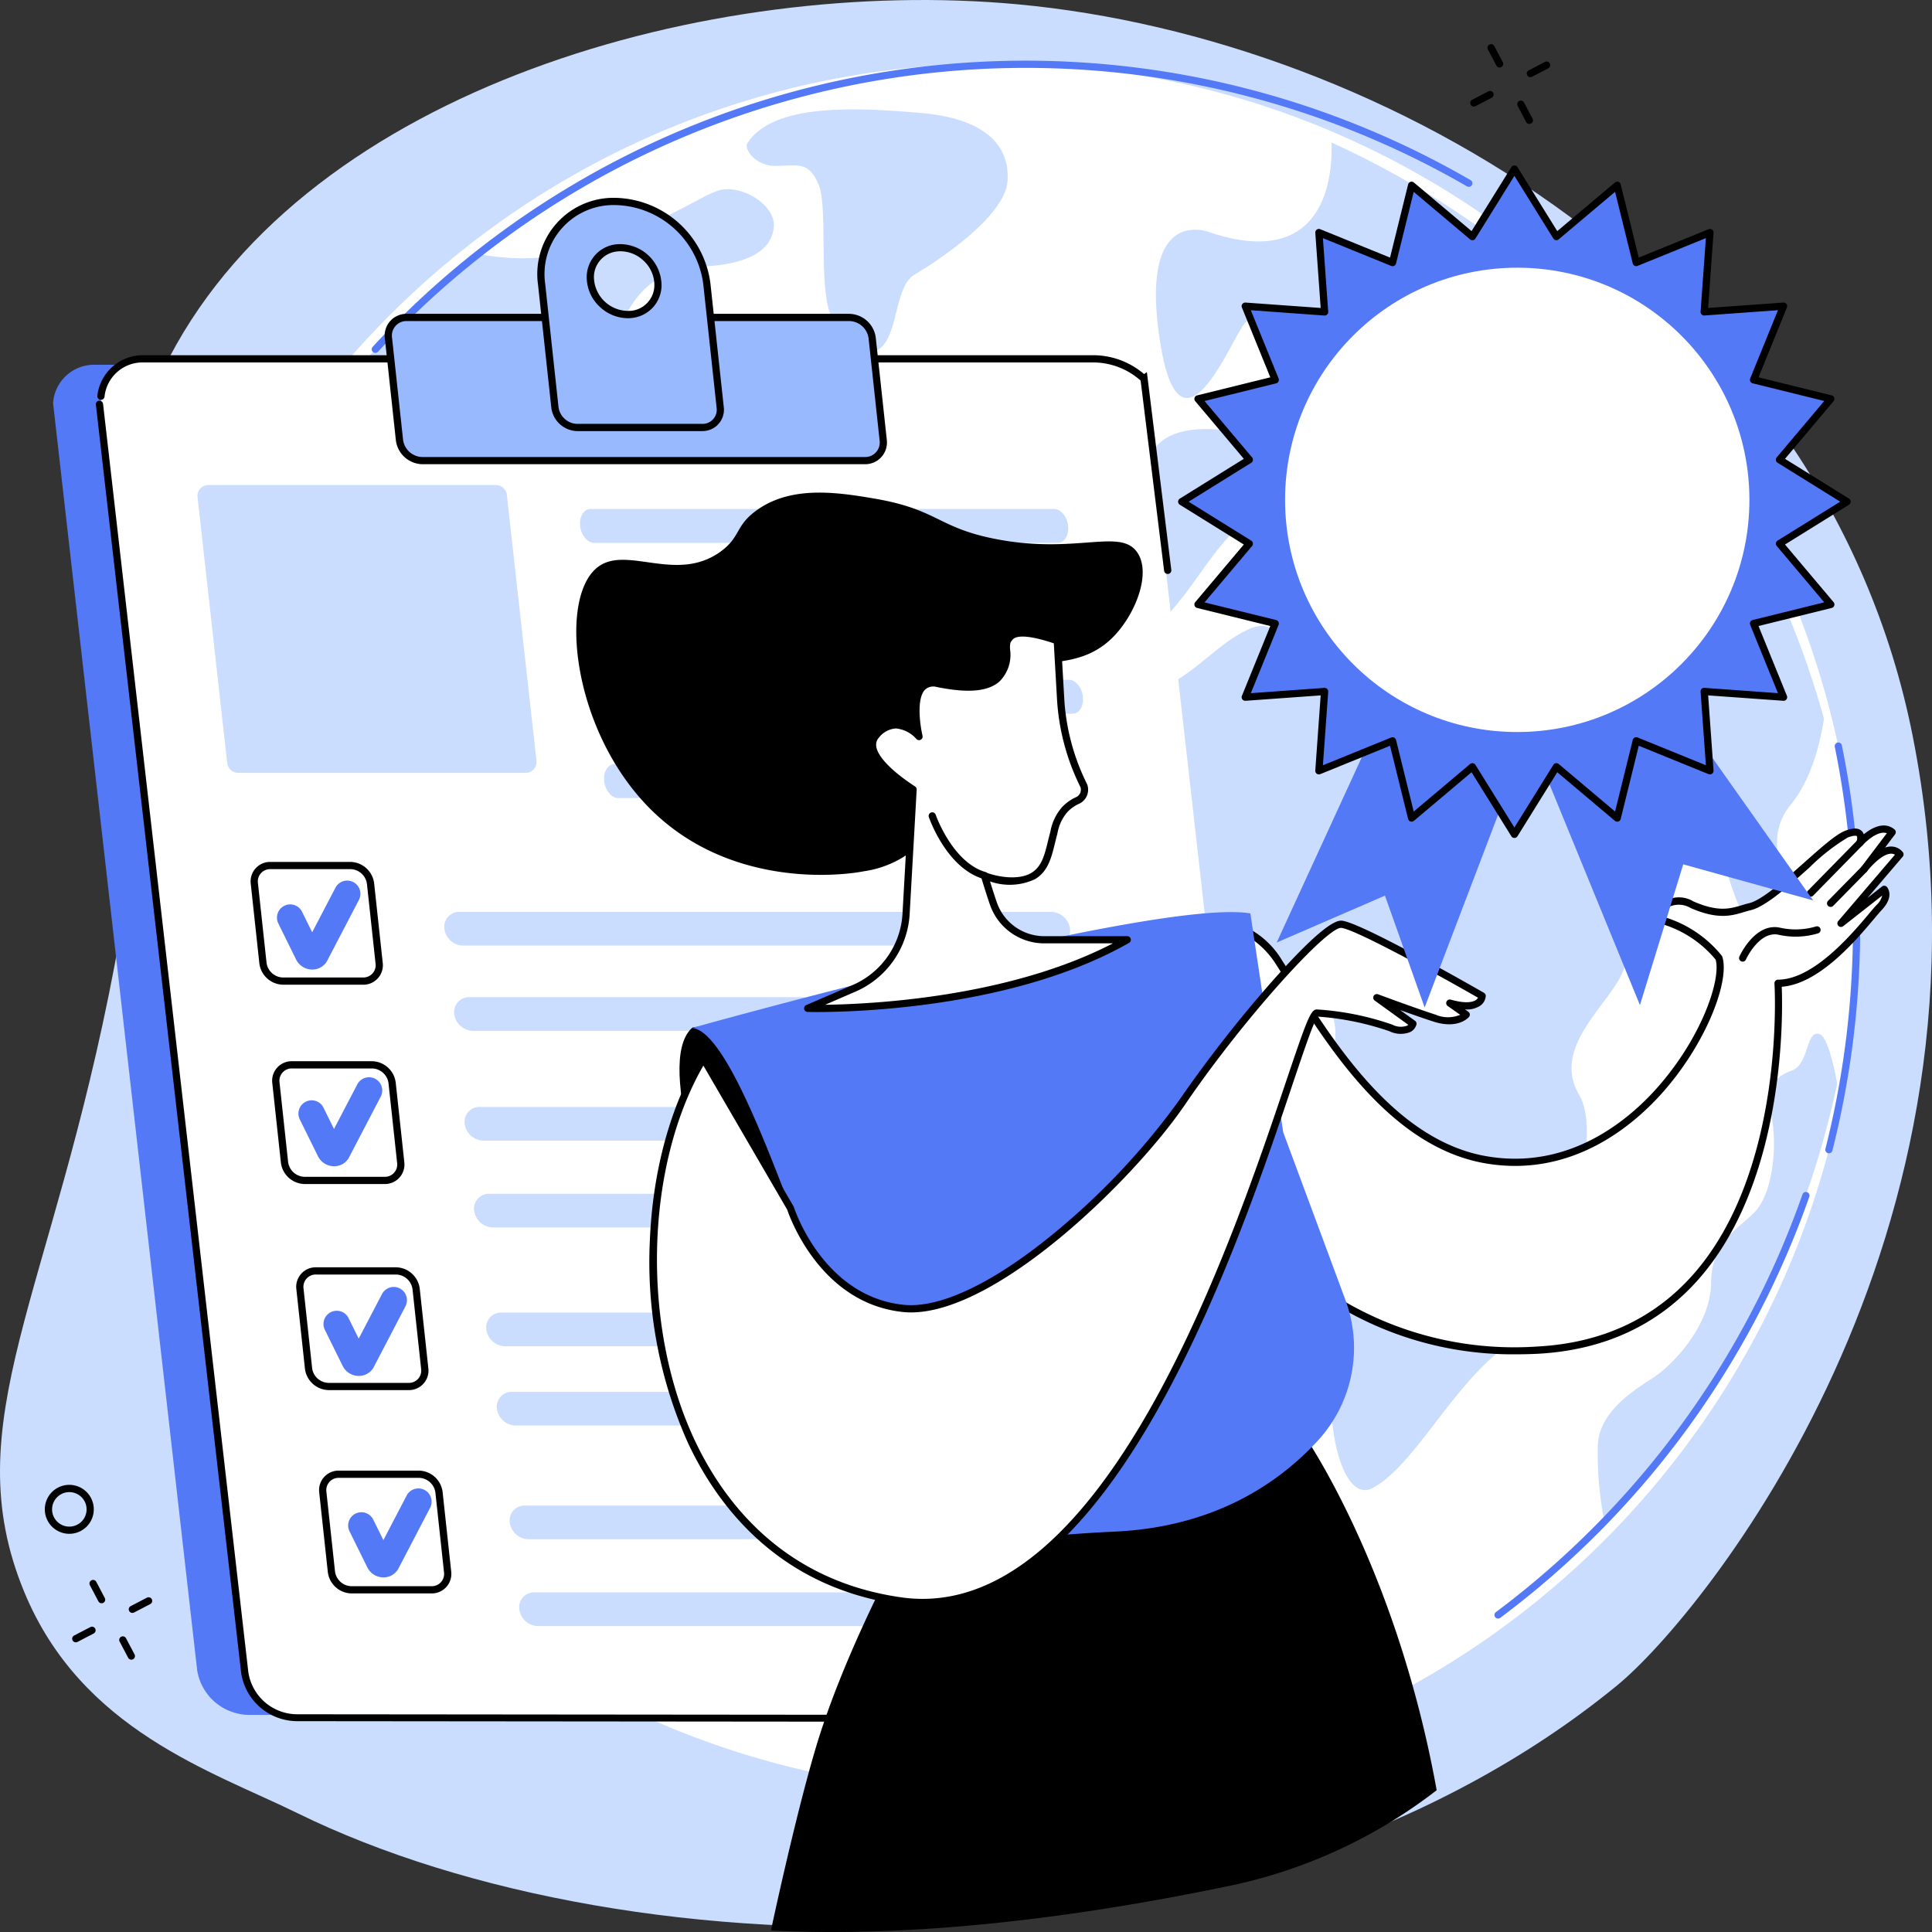
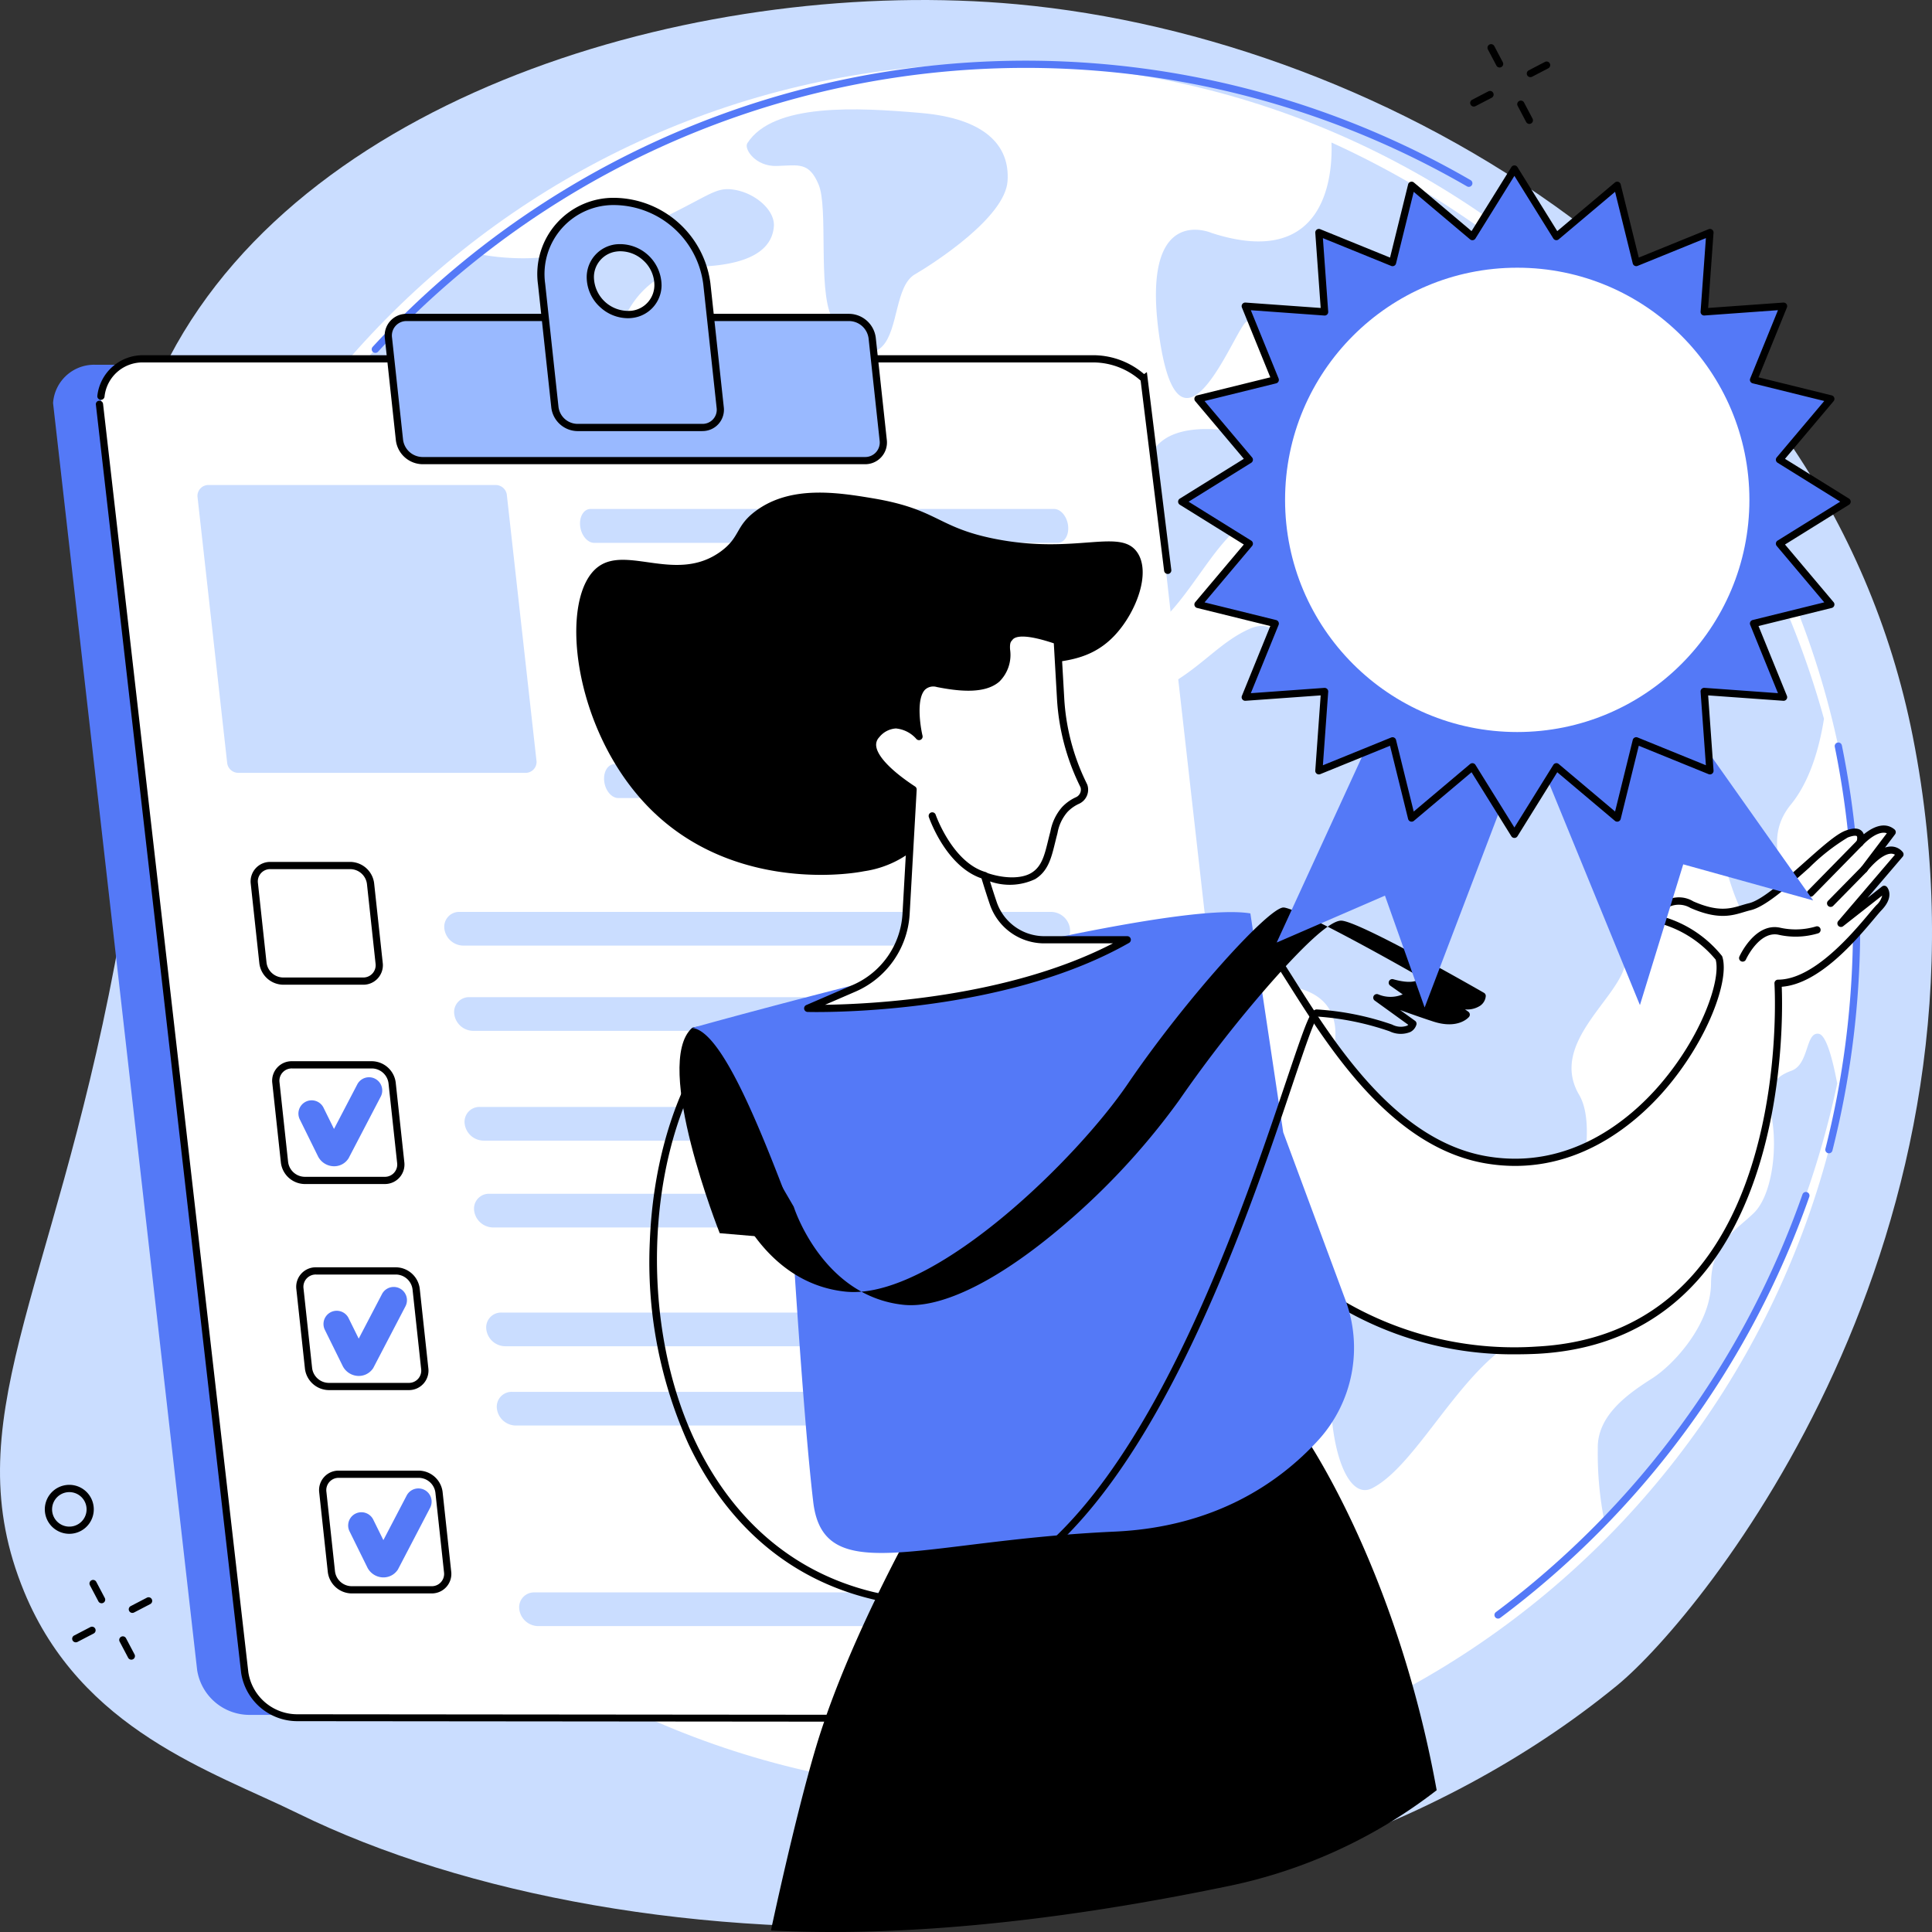
<svg xmlns="http://www.w3.org/2000/svg" id="Standard_for_quality_control" data-name="Standard for quality control" width="215.047" height="215.048" viewBox="0 0 215.047 215.048">
  <rect x="0" y="0" width="215.047" height="215.048" fill="#333333" stroke="none" />
  <path id="Path_31231" data-name="Path 31231" d="M2431.344,365.134c6.353,15.415,20.924,19.982,30.415,24.642,37.409,18.368,105.97,19.295,146.884-14.212,9.574-7.841,43.9-50.022,32.916-105.645-9.708-49.172-58.56-77.7-99.7-81.487-34.084-3.14-78.6,9.272-94.331,39.269-9.894,18.863,1.992,24.854-6.1,67.595C2434.419,332.29,2423.572,346.279,2431.344,365.134Z" transform="translate(-2428.654 -187.958)" fill="#caddff" />
  <g id="Group_27488" data-name="Group 27488" transform="translate(4.997 4.915)">
    <path id="Path_31232" data-name="Path 31232" d="M2450.037,810.59a2.725,2.725,0,1,1,1.259-.312A2.729,2.729,0,0,1,2450.037,810.59Zm0-4.64a1.92,1.92,0,1,0,.571.088A1.921,1.921,0,0,0,2450.035,805.95Z" transform="translate(-2447.313 -644.78)" />
    <g id="Group_27486" data-name="Group 27486" transform="translate(3.042 170.942)">
      <path id="Path_31233" data-name="Path 31233" d="M2459.073,865.816a.4.4,0,0,1-.186-.758l1.8-.936a.4.4,0,0,1,.371.713l-1.8.936A.4.4,0,0,1,2459.073,865.816Z" transform="translate(-2458.671 -858.87)" />
      <path id="Path_31234" data-name="Path 31234" d="M2482.592,853.586a.4.4,0,0,1-.186-.758l1.8-.936a.4.4,0,0,1,.371.713l-1.8.936A.4.4,0,0,1,2482.592,853.586Z" transform="translate(-2475.892 -849.915)" />
      <path id="Path_31235" data-name="Path 31235" d="M2479.555,870.681a.4.4,0,0,1-.355-.214l-.946-1.794a.4.4,0,0,1,.71-.375l.946,1.794a.4.4,0,0,1-.355.589Z" transform="translate(-2472.975 -861.804)" />
      <path id="Path_31236" data-name="Path 31236" d="M2467.19,847.232a.4.4,0,0,1-.356-.214l-.946-1.794a.4.4,0,1,1,.711-.375l.946,1.794a.4.4,0,0,1-.355.589Z" transform="translate(-2463.921 -844.634)" />
    </g>
    <g id="Group_27487" data-name="Group 27487" transform="translate(158.652)">
      <path id="Path_31237" data-name="Path 31237" d="M3040.147,227.493a.4.4,0,0,1-.186-.758l1.8-.936a.4.4,0,0,1,.371.713l-1.8.936A.406.406,0,0,1,3040.147,227.493Z" transform="translate(-3039.745 -220.547)" />
      <path id="Path_31238" data-name="Path 31238" d="M3063.668,215.263a.4.4,0,0,1-.186-.758l1.8-.936a.4.4,0,1,1,.371.713l-1.8.936A.4.4,0,0,1,3063.668,215.263Z" transform="translate(-3056.967 -211.592)" />
      <path id="Path_31239" data-name="Path 31239" d="M3060.629,232.359a.4.4,0,0,1-.355-.214l-.946-1.794a.4.4,0,0,1,.71-.375l.946,1.794a.4.4,0,0,1-.355.589Z" transform="translate(-3054.05 -223.482)" />
      <path id="Path_31240" data-name="Path 31240" d="M3048.265,208.909a.4.4,0,0,1-.356-.215l-.946-1.794a.4.4,0,1,1,.711-.375l.946,1.794a.4.4,0,0,1-.168.543A.4.4,0,0,1,3048.265,208.909Z" transform="translate(-3044.996 -206.311)" />
    </g>
  </g>
  <g id="Group_27496" data-name="Group 27496" transform="translate(12.514 4.396)">
    <g id="Group_27495" data-name="Group 27495" transform="translate(0 0)">
      <path id="Path_31881" data-name="Path 31881" d="M95.768,0c52.894,0,95.776,43.082,95.78,96.218s-42.873,96.21-95.768,96.206S0,149.343,0,96.206,42.873,0,95.768,0Z" transform="translate(0 5.411) rotate(-1.619)" fill="#fff" />
      <g id="Group_27494" data-name="Group 27494" transform="translate(20.224 7.778)">
        <g id="Group_27489" data-name="Group 27489" transform="translate(50.374)">
          <path id="Path_31241" data-name="Path 31241" d="M2747.62,237.188c-.389.612.875,2.6,3.277,2.529s3.592-.5,4.666,2.087-.076,11.5,1.417,14.683,3.951,5.132,5.7,3.268,1.414-6.7,3.581-7.967,10.038-6.334,10.325-10.376-2.6-6.986-9.631-7.594S2750.5,232.669,2747.62,237.188Z" transform="translate(-2747.55 -233.417)" fill="#caddff" />
        </g>
        <g id="Group_27490" data-name="Group 27490" transform="translate(22.464 86.443)">
          <path id="Path_31242" data-name="Path 31242" d="M2641.736,583.567a2.857,2.857,0,0,0-1.377,2.653c.237,3.376-.8,11.835-3.393,14.6-3.307,3.522-1.878,9.66-1.861,12.154.036,5.065.584,7.3,6.057,9.568s7.593,2.343,8.13,7.168,1.688,23.492,3.426,28.283,5.363,12.555,7.216,14.318,6.085,2.652,3.289-4.127-4.488-9.958-1.594-13.871,7.647-12.922,7.952-16.36,2.048-5.5,3.638-5.952,4.959-1.754,5.926-2.991-1.132-4.607-1.818-7.613-.736-4.82,4.2-7.379,2.34-9.344-4.517-10.965-11.168-5.332-10.476-9.184-4.7-3.3-7.955-5.019-3.239-4.575-6.841-5.832C2646.868,581.32,2643.517,582.5,2641.736,583.567Z" transform="translate(-2634.784 -582.164)" fill="#caddff" />
        </g>
        <g id="Group_27491" data-name="Group 27491" transform="translate(87.974 3.691)">
          <path id="Path_31243" data-name="Path 31243" d="M2962.475,330.577c-1.759-2.5-1.662-6.539,2.4-12.177,3.19-4.429-1.686-8.63-3.925-10.228a.557.557,0,0,1,.252-1c2.708-.386,9.033.354,12.2,14.39,4.1,18.154,5.4,11.744,7.233,9.568s-1.824-6.04,1.61-10.243c2.165-2.649,3.194-6.453,3.684-9.545A99.664,99.664,0,0,0,2931.11,247.2c.127,3.178-.321,14.273-13.332,10.07,0,0-8.12-3.595-5.785,11.848s8.4-1.3,9.651-1.972,4.6-1.617,3.415,8.826c0,0-.109,3.614-6.664,3.163s-7.729,2.768-7.681,4.466.806,6.138-2.688,9.424-2.206,11.534,2.565,8.638,7.9-11.7,12.3-12.669,8.573,4.644,12.748,3.039,2.073-8.769,4.182-8.828,6.656,4.061,6.114,7.263-7.037,4.872-5.242,8.646,5.343,2.4,6.469,4.916-5.115,5.668-10.266,2.627-5.862,1.653-8.452-.4-2.927-6.5-6.469-4.916-5.567,4.619-10.146,6.872-8.3,5.121-8.212,8.092,1.861,6.109,1.149,10.8-1.827,17.472,13.282,14.5,13.434,4.931,13.458,5.78.125,11.894,1.655,13.763,5.059,7.292.413,14.647-2.292,23.434,2.076,21.186,8.562-10.651,13.924-15.052,12.431-23.083,9.106-28.725,4.134-10.527,5.081-14.378S2964.234,333.076,2962.475,330.577Z" transform="translate(-2903.618 -247.201)" fill="#caddff" />
        </g>
        <g id="Group_27492" data-name="Group 27492" transform="translate(0 8.875)">
          <path id="Path_31244" data-name="Path 31244" d="M2559.031,285.4a20.975,20.975,0,0,1-2.289,11.065c-5.9,11.058-5.544,16.493-5.837,27.393s13.907,29.7,17.367,31.617,3.849-2.889,3.741-6.718-1.691-8.38-3.818-12.758-2.207-7.2-1.657-9.029,2.934-2.5,4.587-.734,5.547,3.268,7.365,2.083c2.234-1.457,1.195-6.887,1.944-8.723s5.119-3.17,6.813-7.05,4.65-5.577,8.2-7.493,6.732-2.812,7.3-4.038-.314-4.025.6-7.278,3.2-7.15,2.157-8.734-4.123-4.119-9.614.07-6.892,4.228-8.579,1.251,1.494-10.933,8.5-11.131,8.34-2.656,8.488-4.475-2.11-3.772-4.523-4.108S2597,267.691,2587.1,272a26.564,26.564,0,0,1-15.686,1.785A99.674,99.674,0,0,0,2559.031,285.4Z" transform="translate(-2550.901 -266.557)" fill="#caddff" />
        </g>
        <g id="Group_27493" data-name="Group 27493" transform="translate(145.107 102.884)">
          <path id="Path_31245" data-name="Path 31245" d="M3141.577,643.573c-1.5-.292-1.067,3.375-3.041,4.1s-2.775,1.751-2.173,5.414-.091,8.533-2.031,10.428-4.725,3.311-4.763,7.828-4.066,8.98-6.513,10.554-6.2,4.022-6.091,7.866a38.177,38.177,0,0,0,.734,8.058,99.63,99.63,0,0,0,25.915-48.724C3143.154,646.641,3142.436,643.74,3141.577,643.573Z" transform="translate(-3116.963 -643.556)" fill="#caddff" />
        </g>
      </g>
    </g>
    <path id="Path_31246" data-name="Path 31246" d="M3074.433,756.834a.4.4,0,0,1-.241-.723,98.969,98.969,0,0,0,34.121-46.494.4.4,0,0,1,.758.267,99.769,99.769,0,0,1-34.4,46.87A.4.4,0,0,1,3074.433,756.834Z" transform="translate(-2920.197 -581.068)" fill="#5479f7" />
    <path id="Path_31247" data-name="Path 31247" d="M3211.941,555.65a.406.406,0,0,1-.1-.012.4.4,0,0,1-.29-.488,100.673,100.673,0,0,0,1.043-44.743.4.4,0,0,1,.788-.161,101.489,101.489,0,0,1-1.052,45.1A.4.4,0,0,1,3211.941,555.65Z" transform="translate(-3020.881 -431.675)" fill="#5479f7" />
    <path id="Path_31248" data-name="Path 31248" d="M2583.581,245.7a.4.4,0,0,1-.3-.674,98.86,98.86,0,0,1,122.207-18.556.4.4,0,1,1-.4.695,98.057,98.057,0,0,0-121.214,18.407A.4.4,0,0,1,2583.581,245.7Z" transform="translate(-2554.312 -210.816)" fill="#5479f7" />
  </g>
  <g id="Group_27507" data-name="Group 27507" transform="translate(5.91 22.024)">
    <g id="Group_27501" data-name="Group 27501">
      <g id="Group_27497" data-name="Group 27497" transform="translate(0 17.515)">
        <path id="Path_31249" data-name="Path 31249" d="M2472.6,489.852h105.856a4.49,4.49,0,0,0,4.705-4.984l-15.866-139.436c-.5-3.735-2.646-5.858-5.933-5.858H2455.5a4.579,4.579,0,0,0-4.782,4.258l16.038,141.036A5.9,5.9,0,0,0,2472.6,489.852Z" transform="translate(-2450.722 -338.51)" fill="#5479f7" />
        <path id="Path_31250" data-name="Path 31250" d="M2492.383,488.336h105.856a4.507,4.507,0,0,0,4.706-5.015L2587.079,343c-.5-3.759-2.646-5.9-5.933-5.9H2475.288a4.589,4.589,0,0,0-4.782,4.285l16.038,141.934A5.915,5.915,0,0,0,2492.383,488.336Z" transform="translate(-2465.208 -336.699)" fill="#fff" />
        <path id="Path_31251" data-name="Path 31251" d="M2550.312,501.534h0l-59.4-.054a6.325,6.325,0,0,1-6.238-5.352l-16.174-141.2a.388.388,0,0,1,.356-.423.4.4,0,0,1,.443.34l16.174,141.2a5.515,5.515,0,0,0,5.439,4.667l59.4.054a.384.384,0,1,1,0,.767Z" transform="translate(-2463.739 -349.439)" />
        <path id="Path_31252" data-name="Path 31252" d="M2588.249,359.944a.4.4,0,0,1-.4-.352l-2.614-21.171-.052-.042a7.974,7.974,0,0,0-5.062-1.974H2474.264a4.249,4.249,0,0,0-4.355,3.806.4.4,0,0,1-.8-.093,5.093,5.093,0,0,1,5.153-4.516h105.858a8.719,8.719,0,0,1,5.5,2.1l.31-.221,2.719,22.016a.4.4,0,0,1-.35.448A.383.383,0,0,1,2588.249,359.944Z" transform="translate(-2464.184 -335.601)" />
      </g>
      <g id="Group_27500" data-name="Group 27500" transform="translate(36.91)">
        <g id="Group_27498" data-name="Group 27498" transform="translate(0 12.907)">
          <path id="Path_31253" data-name="Path 31253" d="M2593.834,335.829h49.249a2.018,2.018,0,0,0,2.05-2.286l-1.228-11.364a2.617,2.617,0,0,0-2.544-2.286h-49.249a2.018,2.018,0,0,0-2.05,2.286l1.228,11.364A2.618,2.618,0,0,0,2593.834,335.829Z" transform="translate(-2589.647 -319.492)" fill="#99b9ff" />
          <path id="Path_31254" data-name="Path 31254" d="M2641.985,335.133h-49.249a3.031,3.031,0,0,1-2.943-2.644l-1.228-11.364a2.419,2.419,0,0,1,2.449-2.73h49.249a3.031,3.031,0,0,1,2.943,2.644l1.228,11.364a2.419,2.419,0,0,1-2.449,2.73ZM2591.014,319.2a1.616,1.616,0,0,0-1.65,1.841l1.228,11.364a2.208,2.208,0,0,0,2.145,1.927h49.249a1.616,1.616,0,0,0,1.65-1.841l-1.228-11.364a2.209,2.209,0,0,0-2.145-1.927Z" transform="translate(-2588.548 -318.394)" />
        </g>
        <g id="Group_27499" data-name="Group 27499" transform="translate(17.004)">
          <path id="Path_31255" data-name="Path 31255" d="M2661.809,271.7a8.083,8.083,0,0,0-8.207,9.172l1.485,13.747a2.562,2.562,0,0,0,2.49,2.238h13.9a1.976,1.976,0,0,0,2.007-2.238L2672,280.87A10.482,10.482,0,0,0,2661.809,271.7Zm1.872,12.563a4.228,4.228,0,0,1-4.653-4.18,3.263,3.263,0,0,1,2.88-3.211,4.228,4.228,0,0,1,4.653,4.18A3.263,3.263,0,0,1,2663.68,284.261Z" transform="translate(-2653.145 -271.296)" fill="#99b9ff" />
          <path id="Path_31256" data-name="Path 31256" d="M2670.377,296.159h-13.9a2.977,2.977,0,0,1-2.89-2.6l-1.486-13.747a8.485,8.485,0,0,1,8.607-9.617,10.916,10.916,0,0,1,10.589,9.531l1.485,13.747a2.376,2.376,0,0,1-2.406,2.682ZM2660.709,271a7.681,7.681,0,0,0-7.808,8.728l1.486,13.747a2.154,2.154,0,0,0,2.092,1.879h13.9a1.574,1.574,0,0,0,1.607-1.793l-1.485-13.747A10.093,10.093,0,0,0,2660.709,271Zm1.39,12.593a4.561,4.561,0,0,1-3.035-1.193,4.515,4.515,0,0,1-1.538-3.427,3.674,3.674,0,0,1,3.232-3.6,4.63,4.63,0,0,1,5.1,4.586,3.674,3.674,0,0,1-3.231,3.6A4.168,4.168,0,0,1,2662.1,283.595Zm.482-.432h0Zm-1.291-7.02a3.411,3.411,0,0,0-.431.027,2.877,2.877,0,0,0-2.53,2.82,3.827,3.827,0,0,0,4.2,3.774,2.877,2.877,0,0,0,2.53-2.82,3.714,3.714,0,0,0-1.271-2.814A3.759,3.759,0,0,0,2661.29,276.143Z" transform="translate(-2652.045 -270.198)" />
        </g>
      </g>
    </g>
    <g id="Group_27506" data-name="Group 27506" transform="translate(16.062 31.963)">
      <g id="Group_27504" data-name="Group 27504" transform="translate(5.927 41.951)">
        <path id="Path_31257" data-name="Path 31257" d="M2566.967,758.67a1.914,1.914,0,0,1-.2-.011,2.015,2.015,0,0,1-1.612-1.156l-1.976-4.006a1.473,1.473,0,0,1,2.642-1.3l1.146,2.322,2.6-4.978a1.473,1.473,0,0,1,2.612,1.362l-3.6,6.9-.061.085A1.9,1.9,0,0,1,2566.967,758.67Z" transform="translate(-2554.939 -701.455)" fill="#5479f7" />
        <path id="Path_31258" data-name="Path 31258" d="M2556.722,671.514a1.991,1.991,0,0,1-.211-.011,2.014,2.014,0,0,1-1.612-1.156l-1.976-4.006a1.473,1.473,0,1,1,2.642-1.3l1.145,2.322,2.6-4.979a1.473,1.473,0,0,1,2.612,1.362l-3.6,6.9-.061.085A1.875,1.875,0,0,1,2556.722,671.514Z" transform="translate(-2547.432 -637.639)" fill="#5479f7" />
-         <path id="Path_31259" data-name="Path 31259" d="M2547.624,589.768a1.9,1.9,0,0,1-.2-.011,2.016,2.016,0,0,1-1.612-1.156l-1.976-4.006a1.473,1.473,0,0,1,2.642-1.3l1.146,2.322,2.6-4.979a1.473,1.473,0,0,1,2.612,1.362l-3.6,6.9-.061.086A1.9,1.9,0,0,1,2547.624,589.768Z" transform="translate(-2540.776 -577.785)" fill="#5479f7" />
        <path id="Path_31260" data-name="Path 31260" d="M2545.336,585.825h-8.9a2.71,2.71,0,0,1-2.631-2.364l-.957-8.854a2.171,2.171,0,0,1,2.2-2.45h8.9a2.71,2.71,0,0,1,2.631,2.364l.957,8.855a2.172,2.172,0,0,1-2.2,2.45Zm-10.289-12.865a1.369,1.369,0,0,0-1.4,1.56l.957,8.855a1.888,1.888,0,0,0,1.833,1.647h8.9a1.369,1.369,0,0,0,1.4-1.56l-.957-8.854a1.888,1.888,0,0,0-1.833-1.647Z" transform="translate(-2532.835 -572.157)" />
        <path id="Path_31261" data-name="Path 31261" d="M2577.221,842.409a1.923,1.923,0,0,1-.2-.011,2.015,2.015,0,0,1-1.611-1.155l-1.976-4.006a1.473,1.473,0,0,1,2.642-1.3l1.146,2.322,2.6-4.979a1.473,1.473,0,0,1,2.612,1.362l-3.6,6.9-.062.085A1.9,1.9,0,0,1,2577.221,842.409Z" transform="translate(-2562.448 -762.769)" fill="#5479f7" />
        <g id="Group_27502" data-name="Group 27502" transform="translate(2.397 22.186)">
          <path id="Path_31262" data-name="Path 31262" d="M2554.285,668.67h-8.9a2.71,2.71,0,0,1-2.631-2.364l-.957-8.855A2.171,2.171,0,0,1,2544,655h8.9a2.711,2.711,0,0,1,2.632,2.364l.957,8.855a2.172,2.172,0,0,1-2.2,2.45ZM2544,655.805a1.37,1.37,0,0,0-1.4,1.56l.957,8.855a1.887,1.887,0,0,0,1.832,1.646h8.9a1.368,1.368,0,0,0,1.4-1.56l-.957-8.855a1.888,1.888,0,0,0-1.833-1.646Z" transform="translate(-2541.783 -655.002)" />
        </g>
        <path id="Path_31263" data-name="Path 31263" d="M2564.291,754.323h-8.9a2.71,2.71,0,0,1-2.631-2.364l-.957-8.854a2.171,2.171,0,0,1,2.2-2.45h8.9a2.71,2.71,0,0,1,2.631,2.364l.957,8.854a2.172,2.172,0,0,1-2.2,2.45ZM2554,741.459a1.369,1.369,0,0,0-1.4,1.56l.957,8.854a1.888,1.888,0,0,0,1.833,1.647h8.9a1.368,1.368,0,0,0,1.4-1.56l-.957-8.854a1.887,1.887,0,0,0-1.833-1.647Z" transform="translate(-2546.714 -695.532)" />
        <g id="Group_27503" data-name="Group 27503" transform="translate(7.623 67.755)">
          <path id="Path_31264" data-name="Path 31264" d="M2573.8,838.831h-8.9a2.709,2.709,0,0,1-2.631-2.364l-.957-8.855a2.171,2.171,0,0,1,2.2-2.45h8.9a2.709,2.709,0,0,1,2.631,2.364l.957,8.854a2.171,2.171,0,0,1-2.2,2.45Zm-10.289-12.865a1.369,1.369,0,0,0-1.4,1.56l.957,8.854a1.888,1.888,0,0,0,1.832,1.647h8.9a1.369,1.369,0,0,0,1.4-1.56l-.957-8.855a1.887,1.887,0,0,0-1.833-1.647Z" transform="translate(-2561.301 -825.163)" />
        </g>
      </g>
      <g id="Group_27505" data-name="Group 27505" transform="translate(27.476 2.662)">
-         <path id="Path_31265" data-name="Path 31265" d="M2729.043,500.231h-51.582c-.755,0-1.457-.846-1.568-1.888s.411-1.888,1.166-1.888h51.582c.755,0,1.457.845,1.567,1.888S2729.8,500.231,2729.043,500.231Z" transform="translate(-2659.12 -477.438)" fill="#caddff" />
        <path id="Path_31266" data-name="Path 31266" d="M2725.6,535.289h-44.288c-.755,0-1.457-.845-1.567-1.888s.411-1.888,1.166-1.888H2725.2c.755,0,1.457.845,1.567,1.888S2726.358,535.289,2725.6,535.289Z" transform="translate(-2661.942 -503.109)" fill="#caddff" />
        <path id="Path_31267" data-name="Path 31267" d="M2722.888,429.224h-51.582c-.754,0-1.457-.845-1.567-1.888s.411-1.888,1.166-1.888h51.582c.755,0,1.457.845,1.568,1.888S2723.643,429.224,2722.888,429.224Z" transform="translate(-2654.613 -425.447)" fill="#caddff" />
        <path id="Path_31268" data-name="Path 31268" d="M2719.558,468.157h-44.289c-.755,0-1.457-.845-1.567-1.888s.411-1.888,1.167-1.888h44.288c.755,0,1.457.845,1.568,1.888S2720.313,468.157,2719.558,468.157Z" transform="translate(-2657.515 -453.955)" fill="#caddff" />
        <path id="Path_31269" data-name="Path 31269" d="M2681.264,596.7H2615.4a2.147,2.147,0,0,1-2.087-1.875,1.655,1.655,0,0,1,1.682-1.875h65.867a2.147,2.147,0,0,1,2.087,1.875A1.655,1.655,0,0,1,2681.264,596.7Z" transform="translate(-2613.299 -548.096)" fill="#caddff" />
        <path id="Path_31270" data-name="Path 31270" d="M2656.563,632.121H2619.51a2.147,2.147,0,0,1-2.087-1.875,1.655,1.655,0,0,1,1.682-1.875h37.053a2.146,2.146,0,0,1,2.087,1.875A1.655,1.655,0,0,1,2656.563,632.121Z" transform="translate(-2616.31 -574.028)" fill="#caddff" />
        <path id="Path_31271" data-name="Path 31271" d="M2694.947,677.75h-71.1a2.147,2.147,0,0,1-2.087-1.875,1.655,1.655,0,0,1,1.682-1.875h71.1a2.146,2.146,0,0,1,2.087,1.875A1.655,1.655,0,0,1,2694.947,677.75Z" transform="translate(-2619.487 -607.438)" fill="#caddff" />
        <path id="Path_31272" data-name="Path 31272" d="M2688.831,713.842h-61.046a2.147,2.147,0,0,1-2.087-1.875,1.655,1.655,0,0,1,1.682-1.875h61.046a2.147,2.147,0,0,1,2.087,1.875A1.655,1.655,0,0,1,2688.831,713.842Z" transform="translate(-2622.37 -633.865)" fill="#caddff" />
        <path id="Path_31273" data-name="Path 31273" d="M2702.488,763.213h-69.654a2.146,2.146,0,0,1-2.086-1.875,1.655,1.655,0,0,1,1.681-1.875h69.654a2.147,2.147,0,0,1,2.087,1.875A1.655,1.655,0,0,1,2702.488,763.213Z" transform="translate(-2626.066 -670.014)" fill="#caddff" />
        <path id="Path_31274" data-name="Path 31274" d="M2674.293,796.167H2637.24a2.147,2.147,0,0,1-2.087-1.875,1.655,1.655,0,0,1,1.682-1.875h37.054a2.147,2.147,0,0,1,2.086,1.875A1.655,1.655,0,0,1,2674.293,796.167Z" transform="translate(-2629.292 -694.143)" fill="#caddff" />
-         <path id="Path_31275" data-name="Path 31275" d="M2713.7,843.437h-71.1a2.147,2.147,0,0,1-2.087-1.875,1.655,1.655,0,0,1,1.682-1.875h71.1a2.147,2.147,0,0,1,2.087,1.875A1.655,1.655,0,0,1,2713.7,843.437Z" transform="translate(-2633.221 -728.754)" fill="#caddff" />
        <path id="Path_31276" data-name="Path 31276" d="M2707.589,879.529h-61.046a2.147,2.147,0,0,1-2.087-1.875,1.655,1.655,0,0,1,1.682-1.875h61.046a2.147,2.147,0,0,1,2.087,1.875A1.655,1.655,0,0,1,2707.589,879.529Z" transform="translate(-2636.104 -755.181)" fill="#caddff" />
      </g>
      <path id="Path_31277" data-name="Path 31277" d="M2547.157,447.541h-31.843a1.253,1.253,0,0,1-1.293-1.044l-3.313-29.718a1.219,1.219,0,0,1,1.293-1.274h31.843a1.253,1.253,0,0,1,1.293,1.044l3.313,29.718A1.219,1.219,0,0,1,2547.157,447.541Z" transform="translate(-2510.7 -415.505)" fill="#caddff" />
    </g>
  </g>
  <g id="Group_27512" data-name="Group 27512" transform="translate(64.143 54.828)">
    <path id="Path_31278" data-name="Path 31278" d="M2739.763,663.667s-7.506-18.863-3.084-22.844c.231-.208,3.219-.513,6.278,2.285,2.888,2.642,5.863,8.393,5.863,8.393l.981,13.022Z" transform="translate(-2723.795 -581.232)" />
    <path id="Path_31279" data-name="Path 31279" d="M2773.29,864.634s2.705-12.716,5.041-20.493c3.766-12.546,12.012-26.744,12.012-26.744l42.069-8.234s10.428,14.685,14.981,39.858a56.511,56.511,0,0,1-23.676,10.772C2812.311,862.143,2792.418,865.612,2773.29,864.634Z" transform="translate(-2751.623 -704.584)" />
    <g id="Group_27508" data-name="Group 27508" transform="translate(71.09 37.051)">
      <path id="Path_31280" data-name="Path 31280" d="M2960.9,569.259a9.288,9.288,0,0,1,5.224,4.181c4.588,7.084,11.679,19.969,23.024,21.894,17.031,2.89,27.35-17.832,25.886-22.474a12.689,12.689,0,0,0-6.465-4.229s-.042-3.238,3.451-1.7,4.893.6,6.454.231c2.746-.644,8.58-7.24,10.754-8.078s1.495.974,1.495.974,2.13-2.4,3.6-1.2l-3.129,4.135s2.531-3.344,4-1.664l-6.547,7.661,4.8-3.767s.667.735-.587,2.039-6.356,8.417-11.24,8.417c0,0,2.631,39.241-26.752,40.835a37.912,37.912,0,0,1-35.524-19Z" transform="translate(-2958.939 -558.114)" fill="#fff" />
      <path id="Path_31281" data-name="Path 31281" d="M2991.388,615.868a37.863,37.863,0,0,1-25.111-9.146,36.608,36.608,0,0,1-8.393-10.135.4.4,0,0,1-.042-.2l1.563-28.259a.4.4,0,0,1,.486-.371,9.622,9.622,0,0,1,5.477,4.355c.434.669.89,1.39,1.369,2.148,4.494,7.11,11.286,17.855,21.385,19.569,9.323,1.583,15.983-4.226,19.122-7.828,4.848-5.565,6.935-11.886,6.333-14.061a12.362,12.362,0,0,0-6.2-4.027.4.4,0,0,1-.306-.385,2.776,2.776,0,0,1,1.021-2.191,3.089,3.089,0,0,1,2.993.114c2.778,1.219,4.111.818,5.4.43.26-.078.529-.159.8-.223,1.444-.338,3.959-2.577,6.179-4.552,1.879-1.672,3.5-3.115,4.521-3.509.885-.341,1.492-.331,1.857.03a.906.906,0,0,1,.221.359c.843-.684,2.253-1.5,3.413-.546a.4.4,0,0,1,.066.553l-1.116,1.475a2.163,2.163,0,0,1,.619-.12,1.669,1.669,0,0,1,1.348.609.4.4,0,0,1,0,.525l-3.919,4.586,1.616-1.269a.4.4,0,0,1,.545.046c.038.041.9,1.031-.594,2.588-.182.189-.459.518-.809.935-2.008,2.389-6.116,7.276-10.3,7.59.12,3,.439,21.606-9.292,32.594-4.5,5.079-10.508,7.857-17.858,8.256Q2992.565,615.869,2991.388,615.868Zm-32.737-19.551A37.532,37.532,0,0,0,2993.745,615c7.128-.387,12.947-3.073,17.3-7.984,10.333-11.664,9.088-32.216,9.075-32.422a.4.4,0,0,1,.4-.428c3.953,0,8.265-5.129,10.106-7.32.36-.428.644-.766.844-.974a2.1,2.1,0,0,0,.641-1.066l-4.315,3.388a.4.4,0,0,1-.554-.577l6.29-7.359a.821.821,0,0,0-.455-.111c-.981.034-2.252,1.438-2.66,1.976a.4.4,0,0,1-.641-.485l2.854-3.771c-1.146-.382-2.685,1.322-2.7,1.341a.4.4,0,0,1-.676-.408c.079-.215.108-.528.028-.607-.06-.059-.346-.1-1,.149A22.621,22.621,0,0,0,3024,561.7c-2.4,2.139-4.888,4.35-6.529,4.735-.248.058-.493.132-.753.21-1.363.41-2.908.874-5.955-.464a2.545,2.545,0,0,0-2.224-.181,1.735,1.735,0,0,0-.64,1.214,13.056,13.056,0,0,1,6.36,4.291.428.428,0,0,1,.062.121c.818,2.593-1.639,9.349-6.474,14.9-3.249,3.729-10.151,9.74-19.863,8.093-10.452-1.774-17.359-12.7-21.93-19.932-.478-.755-.932-1.474-1.363-2.14a9.568,9.568,0,0,0-4.515-3.859Z" transform="translate(-2957.842 -557.002)" />
    </g>
    <path id="Path_31282" data-name="Path 31282" d="M3204.31,569.142a.4.4,0,0,1-.287-.683l5.49-5.6a.4.4,0,0,1,.573.563l-5.49,5.6A.4.4,0,0,1,3204.31,569.142Z" transform="translate(-3066.923 -524.155)" />
    <path id="Path_31283" data-name="Path 31283" d="M3212.655,578.311a.4.4,0,0,1-.287-.683l3.723-3.789a.4.4,0,0,1,.573.563l-3.723,3.788A.4.4,0,0,1,3212.655,578.311Z" transform="translate(-3073.032 -532.192)" />
    <path id="Path_31284" data-name="Path 31284" d="M3176.088,602.855a.4.4,0,0,1-.165-.036.4.4,0,0,1-.2-.531c.07-.155,1.749-3.784,4.5-3.218a7.938,7.938,0,0,0,4-.125.4.4,0,0,1,.281.753,8.659,8.659,0,0,1-4.442.159c-2.133-.436-3.6,2.729-3.611,2.761A.4.4,0,0,1,3176.088,602.855Z" transform="translate(-3046.258 -550.644)" />
    <path id="Path_31285" data-name="Path 31285" d="M2740.493,605.917s51.7-14.491,62.149-12.749l3.655,24.36,6.914,18.635a15.275,15.275,0,0,1-2.992,15.617c-4.308,4.712-11.472,9.694-22.693,10.2-21.785.981-32.382,6.35-33.537-3.277s-2.528-32.719-2.528-32.719C2747.978,616.8,2743.74,606.182,2740.493,605.917Z" transform="translate(-2727.609 -546.326)" fill="#5479f7" />
    <g id="Group_27510" data-name="Group 27510">
      <path id="Path_31286" data-name="Path 31286" d="M2730.817,457.623a11.415,11.415,0,0,1-6.4,3.173c-2.873.571-15.212,1.823-23.971-7.112-8.577-8.748-10.094-23.564-5.579-26.809,3.241-2.33,8.757,1.906,13.636-1.7,2.162-1.6,1.578-2.8,3.875-4.494,3.869-2.857,9.05-2.06,13.018-1.395,7.243,1.215,7.1,3.207,13.482,4.494,9.088,1.833,14.068-1.262,15.961,1.549,1.509,2.241-.09,6.528-2.4,9.079-4.783,5.278-11.2,1.3-14.842,6.136-2.263,3-1.736,6.95-4.974,14.28A9.625,9.625,0,0,1,2730.817,457.623Z" transform="translate(-2692.382 -418.649)" />
      <g id="Group_27509" data-name="Group 27509" transform="translate(25.366 15.222)">
        <path id="Path_31287" data-name="Path 31287" d="M2809.237,507.039c-.311-.909-.642-1.953-.962-3.01,2.067.741,4.2.761,5.424.014,1.511-.921,1.715-2.619,2.248-4.652a5.665,5.665,0,0,1,1.251-2.736,4.534,4.534,0,0,1,1.442-1.023,1.322,1.322,0,0,0,.7-1.6l-.179-.374a24.977,24.977,0,0,1-2.418-9.38l-.368-6.426c-3.573-1.231-4.842-.935-5.294-.357-.167.213-.42.36-.363,1.349.279,4.774-4.037,4.481-7.672,3.769s-2.064,5.891-2.064,5.891-2.364-2.778-4.728-.161c-1.694,1.875,1.9,4.651,4.073,6.074l-.784,13.874a9.568,9.568,0,0,1-5.849,8.282l-5.092,2.2s20.991.665,35.549-7.636h-9.273A6.022,6.022,0,0,1,2809.237,507.039Z" transform="translate(-2788.2 -476.592)" fill="#fff" />
        <path id="Path_31288" data-name="Path 31288" d="M2788.492,518.088c-.624,0-.976-.01-1-.01a.4.4,0,0,1-.147-.77l5.093-2.2a9.225,9.225,0,0,0,5.607-7.937l.771-13.643c-1.966-1.309-4.259-3.183-4.482-4.911a1.977,1.977,0,0,1,.525-1.64,3.35,3.35,0,0,1,2.533-1.255,3.545,3.545,0,0,1,1.889.64c-.2-1.389-.336-3.642.692-4.711a2.111,2.111,0,0,1,2.053-.529c2.2.432,4.906.774,6.277-.423a3.389,3.389,0,0,0,.916-2.928,1.86,1.86,0,0,1,.4-1.558c.018-.021.035-.04.052-.061.736-.942,2.56-.871,5.741.224a.4.4,0,0,1,.27.357l.368,6.426a24.454,24.454,0,0,0,2.379,9.23l.179.374a.367.367,0,0,1,.021.054,1.722,1.722,0,0,1-.917,2.084,4.13,4.13,0,0,0-1.315.932,4.831,4.831,0,0,0-1.094,2.325l-.061.239c-.075.286-.143.565-.21.836-.418,1.707-.779,3.18-2.218,4.058a6.623,6.623,0,0,1-5.024.259c.261.844.507,1.6.733,2.264a5.6,5.6,0,0,0,5.261,3.83h9.273a.4.4,0,0,1,.2.751C2810.573,517.618,2792.862,518.088,2788.492,518.088Zm8.858-31.567a2.577,2.577,0,0,0-1.9.99,1.191,1.191,0,0,0-.325,1c.147,1.139,1.722,2.768,4.32,4.47a.4.4,0,0,1,.181.359l-.784,13.874a10.031,10.031,0,0,1-6.094,8.63l-3.317,1.436c5.286-.071,20.438-.828,32.039-6.837h-7.693a6.4,6.4,0,0,1-6.021-4.374c-.292-.856-.617-1.873-.965-3.023a.4.4,0,0,1,.52-.494c1.974.708,3.967.727,5.079.049,1.156-.7,1.464-1.966,1.856-3.563.067-.275.136-.558.212-.848l.06-.233a5.647,5.647,0,0,1,1.286-2.675,4.94,4.94,0,0,1,1.569-1.114.918.918,0,0,0,.492-1.088l-.166-.346a25.258,25.258,0,0,1-2.457-9.531l-.352-6.156c-3.377-1.129-4.327-.742-4.592-.4-.024.031-.05.061-.077.092-.119.138-.243.281-.2.987a4.178,4.178,0,0,1-1.19,3.58c-1.634,1.427-4.578,1.073-6.96.607a1.346,1.346,0,0,0-1.32.3c-.981,1.02-.532,4.033-.277,5.107a.4.4,0,0,1-.7.353,3.437,3.437,0,0,0-2.2-1.142Z" transform="translate(-2787.101 -475.49)" />
      </g>
      <path id="Path_31289" data-name="Path 31289" d="M2845.067,558.982a.4.4,0,0,1-.114-.017c-4.087-1.206-6-6.659-6.082-6.891a.4.4,0,0,1,.76-.261c.018.053,1.862,5.293,5.549,6.381a.4.4,0,0,1-.114.787Z" transform="translate(-2799.625 -515.954)" />
    </g>
    <g id="Group_27511" data-name="Group 27511" transform="translate(8.152 47.649)">
-       <path id="Path_31290" data-name="Path 31290" d="M2729.916,613.013l9.7,16.671s3.158,10.156,12.533,11.148,25.23-14.376,31.067-22.942,15.708-19.947,17.715-19.811,15.678,7.98,15.678,7.98-.046,1.792-3.6.8l1.829,1.283s-.991,1.214-3.537.387-6.421-2.274-6.421-2.274l4.024,2.9s-.289,1.261-2.468.463a30.968,30.968,0,0,0-8.242-1.659c-2.089,0-17.554,69.52-46.32,65.434S2718.905,631.145,2729.916,613.013Z" transform="translate(-2723.92 -597.676)" fill="#fff" />
-       <path id="Path_31291" data-name="Path 31291" d="M2753.219,672.872a17.734,17.734,0,0,1-2.5-.178c-13.385-1.9-20.2-10.764-23.56-17.865a49.184,49.184,0,0,1-4.3-22.575c.308-7.8,2.3-15.1,5.611-20.547a.4.4,0,0,1,.343-.193h0a.4.4,0,0,1,.344.2l9.7,16.671a.413.413,0,0,1,.037.083c.031.1,3.2,9.916,12.191,10.868,4,.424,9.885-2.346,16.564-7.8a78.886,78.886,0,0,0,14.13-14.97,143.954,143.954,0,0,1,10.324-13.209c3.979-4.5,6.568-6.779,7.7-6.779l.053,0c2.041.138,14.443,7.225,15.85,8.033a.4.4,0,0,1,.2.358,1.444,1.444,0,0,1-.61,1.07,2.65,2.65,0,0,1-1.7.415l.363.255a.4.4,0,0,1,.081.583c-.048.058-1.2,1.416-3.973.515-1.121-.363-2.506-.85-3.7-1.281l1.667,1.2a.4.4,0,0,1,.156.415,1.346,1.346,0,0,1-.675.828,2.844,2.844,0,0,1-2.322-.078,30.892,30.892,0,0,0-8-1.633c-.436.534-1.523,3.766-2.777,7.488C2788.489,632.4,2774.867,672.872,2753.219,672.872Zm-24.4-60.162c-6.5,11.287-6.928,29.1-.929,41.776,3.275,6.922,9.915,15.562,22.946,17.413a16.955,16.955,0,0,0,2.386.17c21.071,0,34.565-40.092,40.449-57.572,2.331-6.924,2.754-8.036,3.429-8.036a31.449,31.449,0,0,1,8.38,1.683,2.068,2.068,0,0,0,1.663.126.65.65,0,0,0,.137-.1l-3.729-2.692a.4.4,0,0,1,.376-.7c.039.014,3.9,1.455,6.4,2.269a3.484,3.484,0,0,0,2.732.007l-1.378-.967a.4.4,0,0,1,.339-.716c1.77.5,2.509.236,2.792.037a.753.753,0,0,0,.231-.253c-5.473-3.132-13.851-7.678-15.233-7.772h-.025c-1.64,0-10.819,10.082-17.331,19.638-5.681,8.337-20.84,23.162-30.517,23.163a8.756,8.756,0,0,1-.925-.048c-9.2-.974-12.606-10.625-12.859-11.382Z" transform="translate(-2722.823 -596.579)" />
+       <path id="Path_31291" data-name="Path 31291" d="M2753.219,672.872a17.734,17.734,0,0,1-2.5-.178c-13.385-1.9-20.2-10.764-23.56-17.865a49.184,49.184,0,0,1-4.3-22.575c.308-7.8,2.3-15.1,5.611-20.547a.4.4,0,0,1,.343-.193h0a.4.4,0,0,1,.344.2l9.7,16.671a.413.413,0,0,1,.037.083c.031.1,3.2,9.916,12.191,10.868,4,.424,9.885-2.346,16.564-7.8a78.886,78.886,0,0,0,14.13-14.97,143.954,143.954,0,0,1,10.324-13.209c3.979-4.5,6.568-6.779,7.7-6.779l.053,0c2.041.138,14.443,7.225,15.85,8.033a.4.4,0,0,1,.2.358,1.444,1.444,0,0,1-.61,1.07,2.65,2.65,0,0,1-1.7.415l.363.255a.4.4,0,0,1,.081.583c-.048.058-1.2,1.416-3.973.515-1.121-.363-2.506-.85-3.7-1.281l1.667,1.2a.4.4,0,0,1,.156.415,1.346,1.346,0,0,1-.675.828,2.844,2.844,0,0,1-2.322-.078,30.892,30.892,0,0,0-8-1.633c-.436.534-1.523,3.766-2.777,7.488C2788.489,632.4,2774.867,672.872,2753.219,672.872Zm-24.4-60.162c-6.5,11.287-6.928,29.1-.929,41.776,3.275,6.922,9.915,15.562,22.946,17.413a16.955,16.955,0,0,0,2.386.17c21.071,0,34.565-40.092,40.449-57.572,2.331-6.924,2.754-8.036,3.429-8.036a31.449,31.449,0,0,1,8.38,1.683,2.068,2.068,0,0,0,1.663.126.65.65,0,0,0,.137-.1l-3.729-2.692a.4.4,0,0,1,.376-.7a3.484,3.484,0,0,0,2.732.007l-1.378-.967a.4.4,0,0,1,.339-.716c1.77.5,2.509.236,2.792.037a.753.753,0,0,0,.231-.253c-5.473-3.132-13.851-7.678-15.233-7.772h-.025c-1.64,0-10.819,10.082-17.331,19.638-5.681,8.337-20.84,23.162-30.517,23.163a8.756,8.756,0,0,1-.925-.048c-9.2-.974-12.606-10.625-12.859-11.382Z" transform="translate(-2722.823 -596.579)" />
    </g>
  </g>
  <g id="Group_27514" data-name="Group 27514" transform="translate(131.138 18.416)">
    <path id="Path_31292" data-name="Path 31292" d="M2997.154,468.719,2983.5,498.443l12.051-5.222,4.418,12.452,12.854-33.741Z" transform="translate(-2972.533 -411.948)" fill="#5479f7" />
    <path id="Path_31293" data-name="Path 31293" d="M3083.491,458.155l13.657,33.339,4.82-15.665,14.461,4.017-21.289-30.126Z" transform="translate(-3045.749 -398.037)" fill="#5479f7" />
    <g id="Group_27513" data-name="Group 27513">
      <path id="Path_31294" data-name="Path 31294" d="M2981.08,258.226l4.674,7.518,6.768-5.706,2.122,8.594,8.2-3.335-.638,8.829,8.829-.638-3.335,8.2,8.594,2.122-5.705,6.768,7.517,4.673-7.517,4.673,5.705,6.768-8.594,2.122,3.335,8.2-8.829-.638.638,8.829-8.2-3.335-2.122,8.594-6.768-5.706-4.674,7.518-4.674-7.518-6.768,5.706-2.122-8.594-8.2,3.335.638-8.829-8.829.638,3.335-8.2-8.594-2.122,5.706-6.768-7.518-4.673,7.518-4.673-5.706-6.768,8.594-2.122-3.335-8.2,8.829.638-.638-8.829,8.2,3.335,2.122-8.594,6.768,5.706Z" transform="translate(-2943.653 -257.824)" fill="#5479f7" />
      <path id="Path_31295" data-name="Path 31295" d="M2979.982,331.58a.4.4,0,0,1-.341-.19l-4.429-7.123-6.413,5.406a.4.4,0,0,1-.649-.211l-2.011-8.143-7.769,3.16a.4.4,0,0,1-.552-.4l.6-8.366-8.366.6a.4.4,0,0,1-.4-.552l3.16-7.77-8.143-2.01a.4.4,0,0,1-.211-.649l5.406-6.413-7.123-4.428a.4.4,0,0,1,0-.682l7.123-4.428-5.406-6.413a.4.4,0,0,1,.211-.649l8.143-2.01-3.16-7.77a.4.4,0,0,1,.047-.387.408.408,0,0,1,.354-.164l8.366.6-.6-8.366a.4.4,0,0,1,.552-.4l7.769,3.16,2.011-8.143a.4.4,0,0,1,.649-.211l6.413,5.407,4.429-7.123a.4.4,0,0,1,.682,0l4.428,7.123,6.413-5.407a.4.4,0,0,1,.649.211l2.011,8.143,7.77-3.16a.4.4,0,0,1,.552.4l-.6,8.366,8.366-.6a.408.408,0,0,1,.354.164.4.4,0,0,1,.047.387l-3.16,7.77,8.143,2.01a.4.4,0,0,1,.211.649l-5.406,6.413,7.123,4.428a.4.4,0,0,1,0,.682l-7.123,4.428,5.406,6.413a.4.4,0,0,1-.211.649l-8.143,2.01,3.16,7.77a.4.4,0,0,1-.4.552l-8.366-.6.6,8.366a.4.4,0,0,1-.552.4l-7.77-3.16-2.011,8.143a.4.4,0,0,1-.649.211l-6.413-5.406-4.428,7.123A.4.4,0,0,1,2979.982,331.58Zm-4.674-8.321a.379.379,0,0,1,.063.005.4.4,0,0,1,.278.185l4.332,6.969,4.333-6.969a.4.4,0,0,1,.6-.1l6.274,5.289,1.967-7.966a.4.4,0,0,1,.542-.276l7.6,3.092-.592-8.185a.4.4,0,0,1,.43-.43l8.184.591-3.091-7.6a.4.4,0,0,1,.276-.541l7.967-1.967-5.289-6.274a.4.4,0,0,1,.095-.6l6.969-4.332-6.969-4.332a.4.4,0,0,1-.095-.6l5.289-6.274-7.967-1.967a.4.4,0,0,1-.276-.541l3.091-7.6-8.184.591a.4.4,0,0,1-.43-.43l.592-8.184-7.6,3.091a.4.4,0,0,1-.542-.276l-1.967-7.967-6.274,5.289a.4.4,0,0,1-.322.089.4.4,0,0,1-.278-.185l-4.333-6.969-4.332,6.969a.4.4,0,0,1-.6.1l-6.274-5.289-1.967,7.967a.4.4,0,0,1-.542.276l-7.6-3.091.591,8.184a.4.4,0,0,1-.43.43l-8.184-.591,3.092,7.6a.4.4,0,0,1-.276.541l-7.966,1.967,5.289,6.274a.4.4,0,0,1-.095.6l-6.969,4.332,6.969,4.332a.4.4,0,0,1,.095.6l-5.289,6.274,7.966,1.967a.4.4,0,0,1,.276.541l-3.092,7.6,8.184-.591a.407.407,0,0,1,.313.117.4.4,0,0,1,.117.313l-.591,8.185,7.6-3.092a.4.4,0,0,1,.542.276l1.967,7.966,6.274-5.289A.4.4,0,0,1,2975.308,323.258Z" transform="translate(-2942.555 -256.726)" />
    </g>
    <ellipse id="Ellipse_344" data-name="Ellipse 344" cx="25.842" cy="25.842" rx="25.842" ry="25.842" transform="translate(11.901 11.381)" fill="#fff" />
  </g>
</svg>